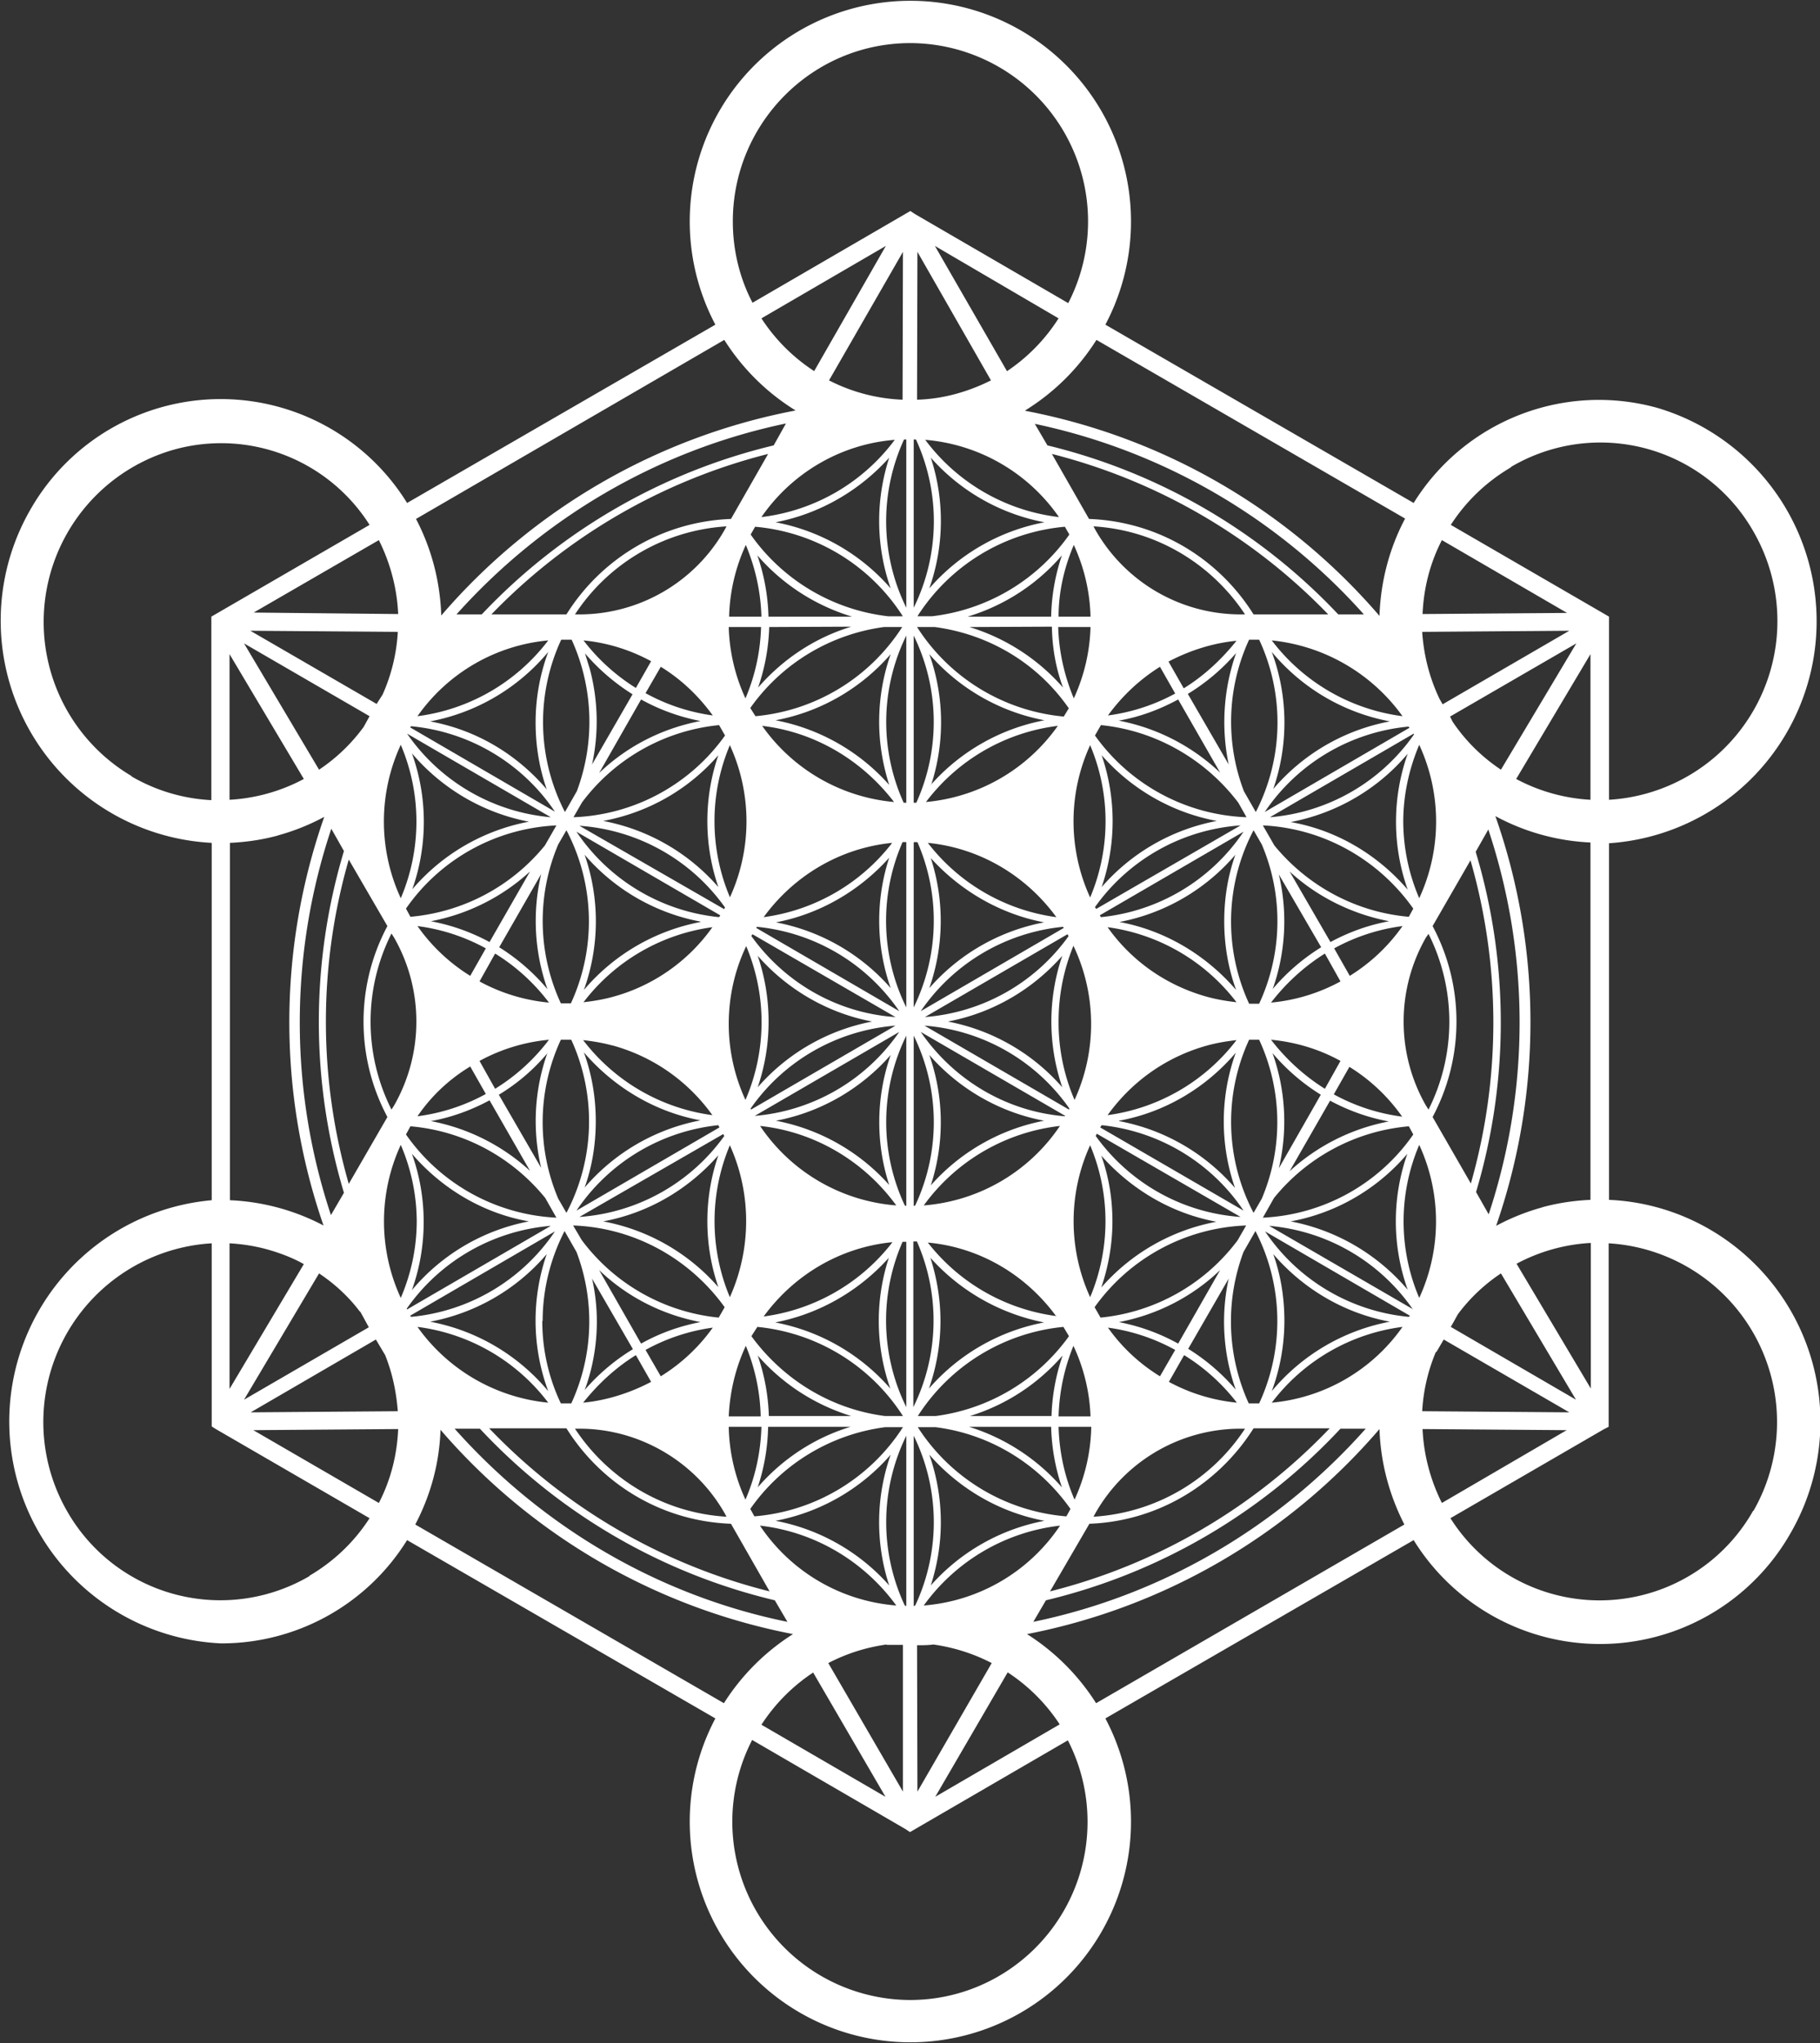
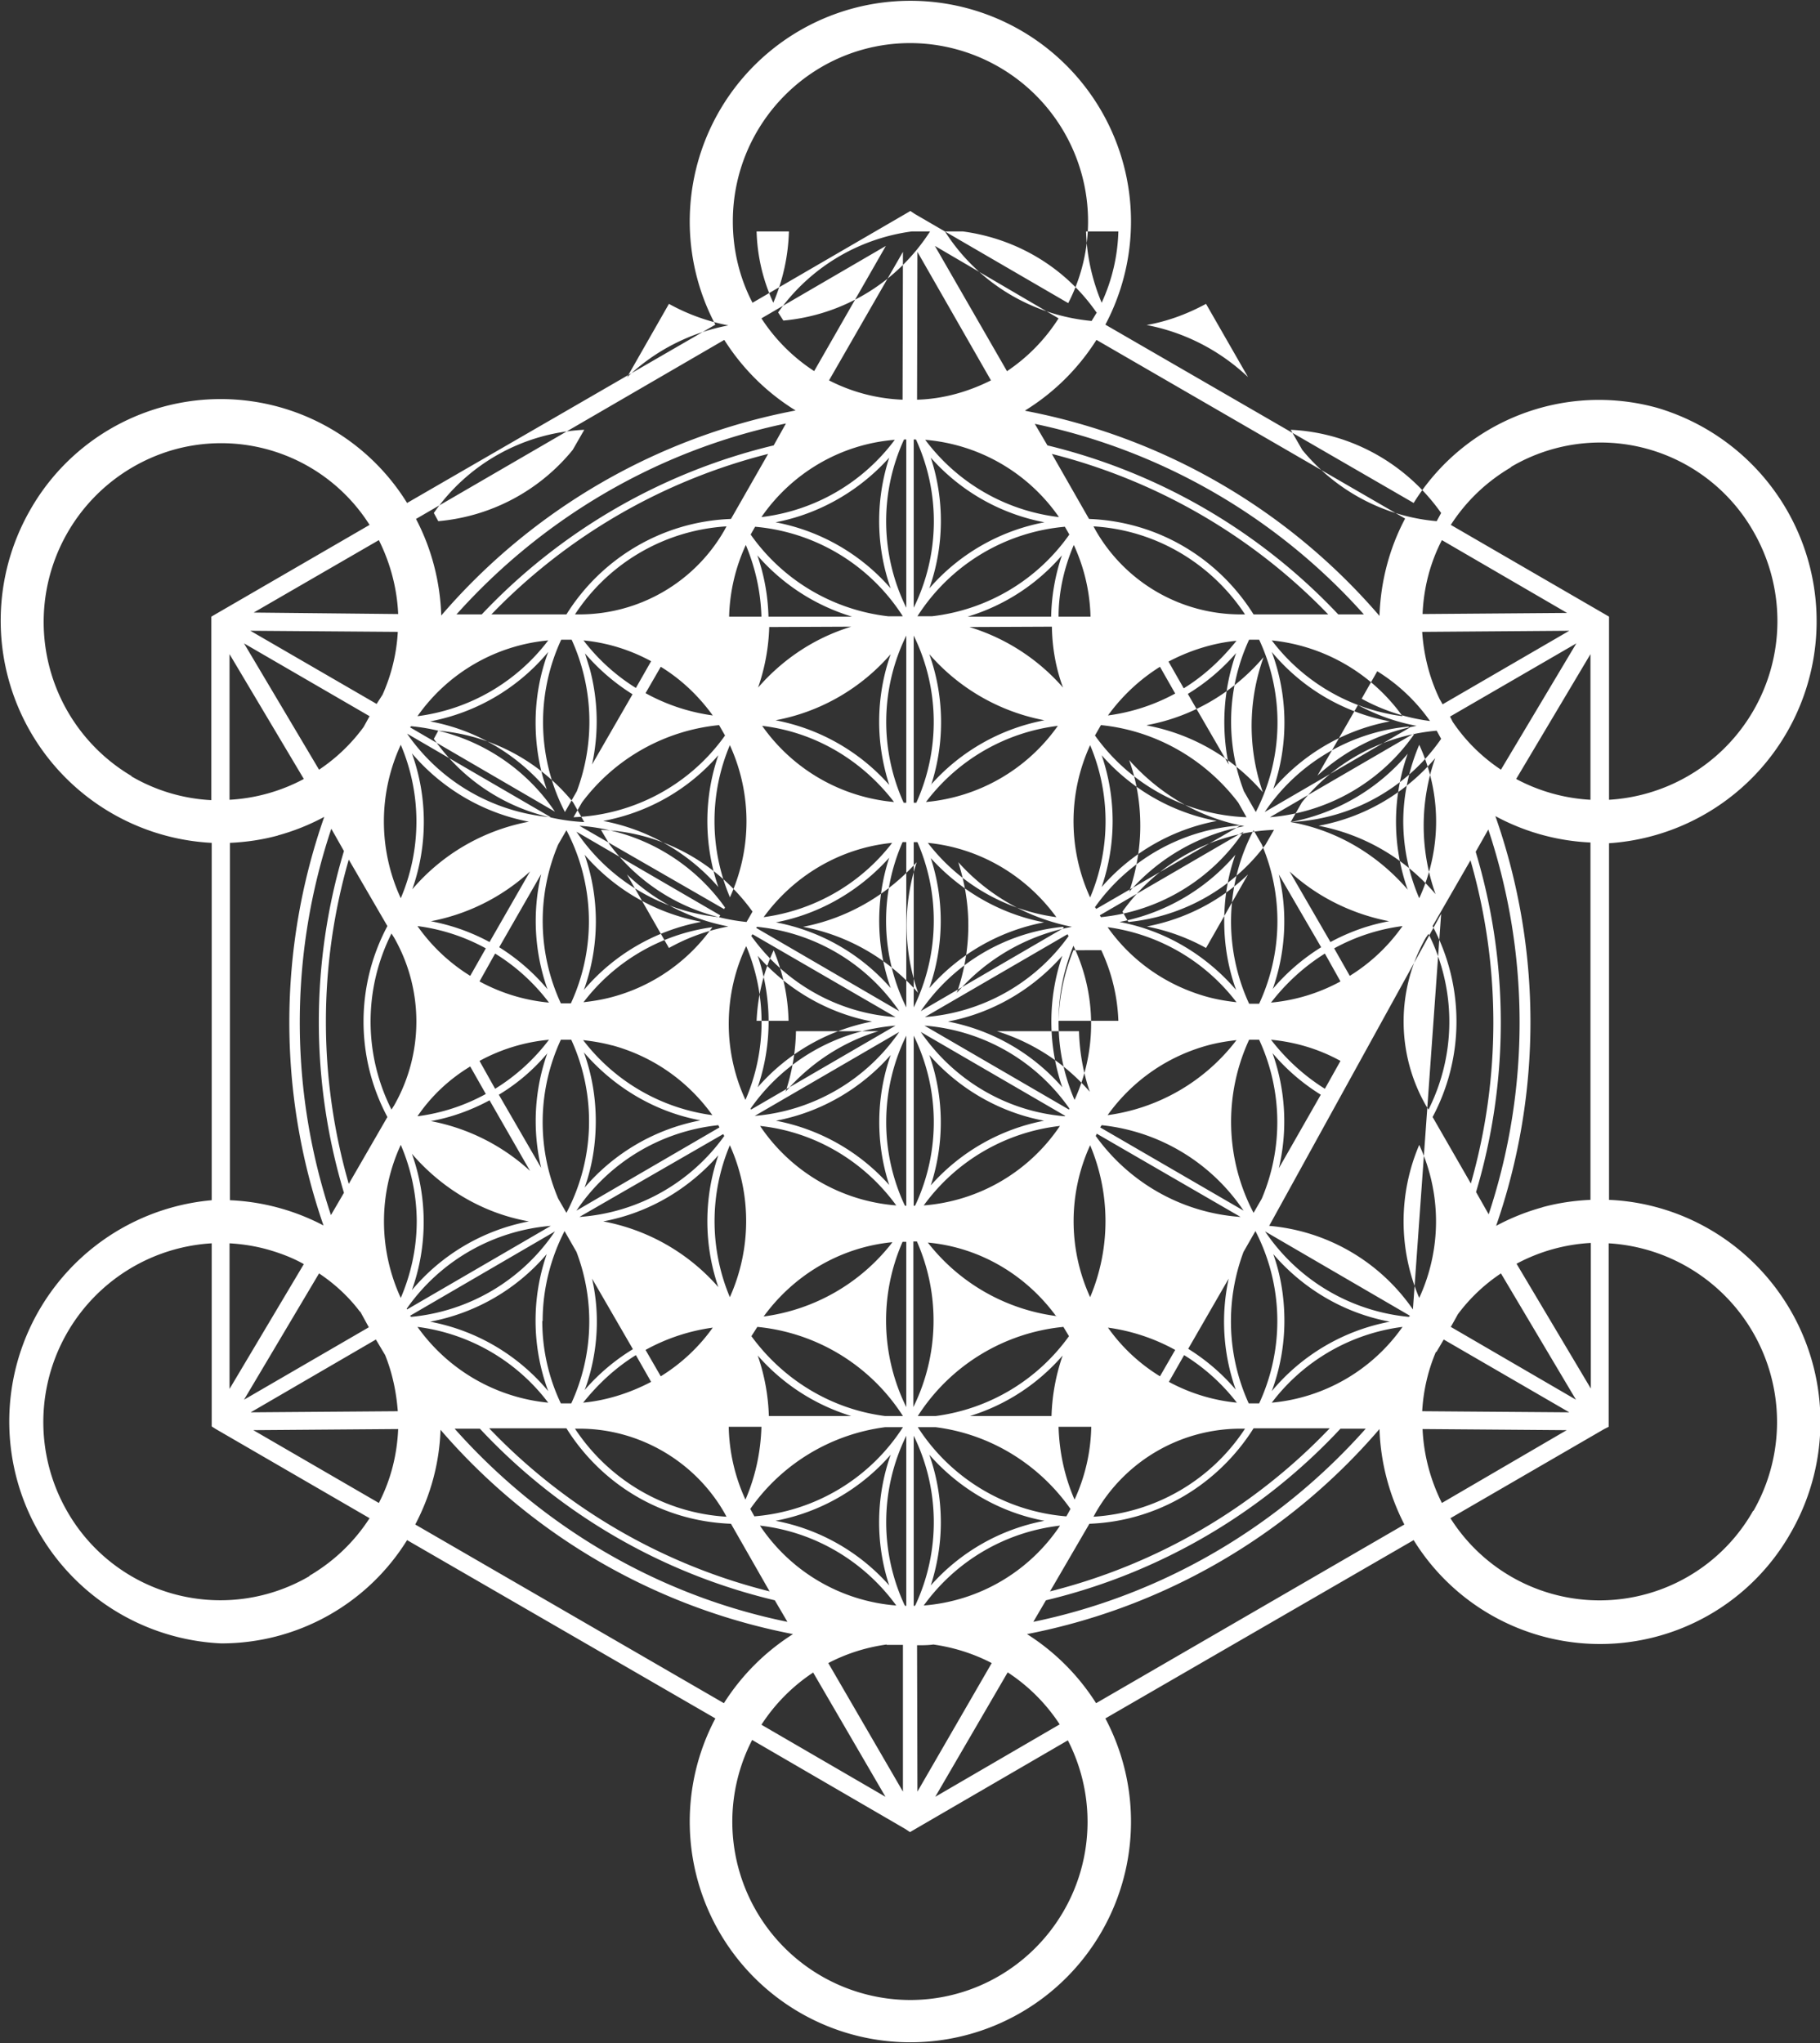
<svg xmlns="http://www.w3.org/2000/svg" viewBox="0 0 490 550">
  <rect x="0" y="0" width="490" height="550" fill="#333333" stroke="none" />
-   <path fill="#ffffff" fill-rule="evenodd" d="M472 406.7a47.5 47.5 0 01-81.5 2l41.4-24 1.2-.6v-49.4a48.2 48.2 0 0139 72zm-176.9 51.8a60 60 0 00-18.6-18.6 167 167 0 0094.9-55.2c.3 9 2.6 17.7 6.7 25.7zm-2.3 31.9c0 26.5-21.4 48-47.8 48a48 48 0 01-42.5-70l41.3 24 1.2.8 1.2-.7 41.3-24a48 48 0 015.3 21.9zm-181-80c4.2-8 6.5-16.6 6.8-25.5a167 167 0 0094.9 55 60 60 0 00-18.6 18.6zm-28.5 13.9A47.5 47.5 0 0118 406.7a48.2 48.2 0 0139-72V384l1.1.7 41.4 24c-4 6.2-9.4 11.5-16.2 15.5zM35.4 208.9A48.2 48.2 0 0147 121a47.3 47.3 0 0152.5 20.3l-41.4 24-1.2.7v49.4a47.4 47.4 0 01-21.5-6.4zM195 91.5a60 60 0 0019.2 19 167 167 0 00-95.4 55.2c-.3-9.1-2.6-18-6.8-26zm2.3-31.9c0-26.5 21.4-48 47.8-48a48 48 0 0142.5 70l-41.3-24-1.2-.8-1.2.7-41.3 24c-3.4-6.5-5.3-14-5.3-21.9zm181 80c-4.3 8.1-6.6 17.1-6.9 26.2a167 167 0 00-95.3-55.2l-.1-.1a60 60 0 0019.2-19zm28.5-13.9a47.4 47.4 0 0165.4 17.6 48.2 48.2 0 01-39 72V166l-1.2-.7-41.4-24c4-6.2 9.4-11.5 16.2-15.5zm15 259.3l-33.6 19.6c-3.1-6.2-4.9-13-5.2-19.9zm-140.2 45.8a159 159 0 0079.3-46.2h6.8c-23.1 26-54.2 44.7-89.5 52zm-10.3 19.4a48.3 48.3 0 0114 14l-33.5 19.5zm-52.4 0l19.5 33.5-33.4-19.4a48.3 48.3 0 0114-14.1zm-89.7-65.6a159 159 0 0079.4 46.2l3.4 5.8c-35.3-7.2-66.5-26-89.6-52zm-22 .1c-.3 7-2 13.7-5.2 19.9L68.2 385zm-35.4-48.4c3.6 1 7 2.3 10 4l-20 33.6v-39.2c3.4.2 6.7.7 10 1.6zm3-111.4c4.4-1.2 8.6-2.9 12.5-5a167.2 167.2 0 00-.2 110 59.6 59.6 0 00-25.2-6.8v-96.2c4.3-.2 8.6-.8 13-2zm-6.5-60l33.7-19.5c3.1 6.2 4.9 13 5.2 19.9zm140-45a159 159 0 00-78.6 45.5h-6.8c23-25.7 53.8-44.1 88.7-51.4zm10.9-20a48.3 48.3 0 01-14.2-14.2l33.5-19.5zm51.9 0l-19.4-33.7L285 85.7A48.3 48.3 0 01271 100zm89.2 65.5a159 159 0 00-78.3-45.5l-3.4-5.8a164.1 164.1 0 0188.6 51.3zm22.7-.1c.3-7 2-13.7 5.2-19.9l33.7 19.6zM415.3 325a59.6 59.6 0 00-12.5 5 167.4 167.4 0 00-.2-110.3 59.4 59.4 0 0025.6 7.1v96.2c-4.3.2-8.6.8-13 2zm-7 15.2a47.8 47.8 0 0120-5.6v39.2zm-115 70c18.6-.7 34.8-10.8 44.2-25.7H358a157 157 0 01-75.3 43.9zm-140.8-25.7c9.4 15 25.6 25 44.3 25.7l10.4 18.2a157 157 0 01-75.5-43.9zM89.2 223.1l3.4 6a159.9 159.9 0 000 92l-3.5 6a164.4 164.4 0 01.1-104zm-7.4-13.4a48 48 0 01-20 5.6v-39.2zm115-70c-18.7.7-35 10.8-44.3 25.7h-20.2a157 157 0 0174.5-43.2zm140.7 25.7c-9.4-15-25.6-25-44.3-25.7l-10-17.5a157 157 0 0174.4 43.2zm90.7 10.7v39.2a48 48 0 01-20-5.6zm-27.4 150.8l-3.4-6a159.7 159.7 0 00-.1-91.6l3.4-6a164.4 164.4 0 01.1 103.6zM295 407.2a45 45 0 0139-22.6h1.2a52.6 52.6 0 01-40.8 23.7zm-139-22.6c16 0 31 8.7 39 22.6l.6 1.1c-17-1-31.9-10.2-40.8-23.7zm-51.7-135.3a54.6 54.6 0 000 51.4l-10.4 18a157.8 157.8 0 010-87.3zm91.3-107.6l-.6 1.1a45 45 0 01-39 22.6h-1.2a52.6 52.6 0 0140.8-23.7zm139.6 23.7h-1.3a45 45 0 01-38.9-22.6l-.6-1.1c17 1 31.9 10.2 40.8 23.7zm50.5 135.3a54.6 54.6 0 000-51.4l10.2-17.7a158 158 0 01.1 87zm1 63.3l2-3.4 33.8 19.6-39.6-.3c.3-5.4 1.5-10.8 3.7-16zm-139.8 78.9c1.5 0 3 0 4.4-.2 5.6.8 10.9 2.5 15.7 5l-20 34.6zm-8.2-.1h4.4v39.5L223 447.7c4.8-2.5 10-4.2 15.7-5zm-137.5-82.2l2.5 4.2c2 5 3 10 3.4 15.1l-39.6.3zm-4.2-7.5l2.3 4.2-33.6 19.5 20.2-34c4.2 2.8 8 6.3 11 10.3zm8.4-101.8l.7 1.1c8 14 8 31.2 0 45.2l-.7 1.1a52.7 52.7 0 010-47.4zm-5.9-58.5l-1.6 2.9a47.5 47.5 0 01-12 11.5l-20.2-34zm3.5-5.8l-1.6 2.5-34-19.7 39.7.3A47.8 47.8 0 01103 187zm140-79.4a47.3 47.3 0 01-19.8-5.2l19.9-34.6zm4-39.8l19.8 34.6c-6 3-12.7 5-19.9 5.2zm141.4 121.8l-.8-1.4c-2.8-5.8-4.3-12-4.7-18.1l39.6-.3zm2.7 4.7l-.7-1.4 34-19.7-20.3 34c-5.1-3.4-9.5-7.7-13-12.9zm-6.5 104.4l-.7-1.1c-8-14-8-31.2 0-45.2l.7-1a52.7 52.7 0 010 47.3zm6 58.5a168 168 0 001.9-3.4c3.2-4.3 7.1-8 11.6-11l20.2 34zm-13 0a48.4 48.4 0 01-35.2 20.4 52.5 52.5 0 0135.2-20.4zm-92.2 53.5a48.7 48.7 0 01-36.7 21.5 52.6 52.6 0 0136.7-21.5zm-80.8 0c15 1.7 28.2 9.8 36.7 21.5a48.7 48.7 0 01-36.7-21.5zm-92.2-53.5a52.5 52.5 0 0135.2 20.4 49 49 0 01-35.2-20.4zm35.2-184.8a52.6 52.6 0 01-35.2 20.4 48.4 48.4 0 0135.2-20.4zm57.4-33.2c8-11.6 21-19.6 35.9-20.8a52.5 52.5 0 01-35.9 20.8zm44.1-20.8a48.7 48.7 0 0136 20.8 52.6 52.6 0 01-36-20.8zm128.5 74.4a52.6 52.6 0 01-35.2-20.4 49.5 49.5 0 0135.2 20.4zm-31.8 162.8c0-6.3-1-12.4-3-18 8 9.3 19 15.9 31.4 18.2a54.5 54.5 0 00-31.8 18.7 54.7 54.7 0 003.4-19zm-9.6 22.2a53.3 53.3 0 01-1.4-40.8l3.2-5.6a52.7 52.7 0 011 46.4h-2.8zm-82.9 32c0-6.4-1.1-12.5-3.1-18.2 7.9 9 18.7 15.5 31 17.8a54.4 54.4 0 00-30.6 17.4c1.7-5.3 2.7-11 2.7-17zm-13.5-18.2a54.7 54.7 0 00-.4 35.2 54.4 54.4 0 00-30.6-17.4 54.5 54.5 0 0031-17.8zm-93.7-36c0-8.7 2.2-17 5.9-24.2l3.2 5.6a52.6 52.6 0 01-1.4 40.8H151c-3.2-6.7-5-14.3-5-22.2zm1.1-18a54.7 54.7 0 00.4 36.9 54.5 54.5 0 00-31.8-18.7 54.4 54.4 0 0031.4-18.2zm-35-8.9c0 7.4-1.6 14.4-4.3 20.7a49.2 49.2 0 010-41.2 52.7 52.7 0 014.3 20.5zm-4.3-128.2a52.7 52.7 0 010 41.3 49.2 49.2 0 010-41.3zm36.3-6c0 6.2 1 12.3 3 18-8-9.4-18.9-16-31.4-18.3a54.5 54.5 0 0031.8-18.7 54.7 54.7 0 00-3.4 19zm98.8-28.6h-3.9a52.6 52.6 0 01-37-22l1.2-2.1a52.6 52.6 0 0139.7 24zm-6.3-25.7c0 6.4 1.1 12.5 3.1 18.2a54.4 54.4 0 00-31-17.8c12-2.3 22.7-8.6 30.6-17.4-1.7 5.3-2.7 11-2.7 17zm13.5 18.2a54.7 54.7 0 00.4-35.2 54.4 54.4 0 0030.6 17.4 54.4 54.4 0 00-31 17.8zm37.7-14.5a52.6 52.6 0 01-37 22H247a52.6 52.6 0 0139.7-24.1l1.2 2.1zm54.9 68.5a54.7 54.7 0 00-.4-36.9c8 9.6 19.1 16.3 31.8 18.7a54.4 54.4 0 00-31.4 18.2zm35 8.9c0-7.4 1.6-14.4 4.3-20.8a49.2 49.2 0 010 41.3 52.7 52.7 0 01-4.3-20.5zm4.3 128.1a52.5 52.5 0 010-41.2 49.2 49.2 0 010 41.2zm-2.5 4.8l-.3.3a52.6 52.6 0 01-38.7-23zm-60.8 10.6a53.2 53.2 0 0114.2 12.8 48.3 48.3 0 01-18.3-5.6zM285 384.1h8.8a49 49 0 01-4.5 19.6c-2.6-6-4.1-12.6-4.3-19.6zm-38.7 48.2h-.3v-45.8a52.8 52.8 0 01.5 45.5l-.2.3zm-2.3 0h-.3l-.2-.3a52.8 52.8 0 01.5-45.5zm-39-48.2c-.2 7-1.7 13.6-4.3 19.6a49 49 0 01-4.5-19.6zm-33.8-19.3l4.1 7.2c-5.7 3-12 5-18.3 5.6 4-5 8.7-9.4 14.2-12.8zm-60.8-10.6l39-22.7a52.6 52.6 0 01-38.7 23l-.3-.3zm32-25.4a54.4 54.4 0 00-31.5 18.5 54.7 54.7 0 000-36.7c8 9.3 19 16 31.5 18.2zm0-107.6a54.5 54.5 0 00-31.4 18.2 54.6 54.6 0 00-.1-36.6c8 9.4 19 16 31.5 18.4zm-32-25.4l.3-.3a52.6 52.6 0 0138.7 23zm60.8-10.6a53 53 0 01-14.1-12.8c6.3.6 12.5 2.5 18.2 5.6zM205 166h-8.7a49 49 0 014.5-19.3c2.5 6 4 12.4 4.2 19.3zm1.9 0a54.7 54.7 0 00-3-16.5 54.6 54.6 0 0025.5 16.5zm37.1-47.7v45.3a52.7 52.7 0 01-.6-45.3h.6zm2 0h.6a52.7 52.7 0 01-.6 45.3zM283 166h-22.5c10-3 18.8-8.8 25.4-16.5a54.7 54.7 0 00-2.9 16.5zm2 0c0-6.9 1.6-13.4 4.1-19.3a48.9 48.9 0 014.5 19.3zm33.7 19.3l-4.1-7.2c5.7-3 12-5 18.3-5.6-4 5-8.7 9.4-14.2 12.8zm60.8 10.6l-39 22.7a52.6 52.6 0 0138.7-23l.3.3zm-32 25.4c12.5-2.4 23.6-9 31.5-18.4a54.7 54.7 0 000 36.6c-8-9.3-19-16-31.5-18.2zM340 327.8l3-5.3a52.6 52.6 0 0136.3-19.3l1.2 2.2c-9 13-23.8 21.6-40.5 22.4zm7.5 1c12.5-2.3 23.5-8.9 31.4-18.2a54.7 54.7 0 00.1 36.6c-8-9.4-19-16-31.5-18.4zm33 23.7L341.7 330a52.5 52.5 0 0138.7 22.5zm-84.2 2.2l-1.6-2.8a52.5 52.5 0 0140.8-22l-2.3 4a52.5 52.5 0 01-36.9 20.8zm5 1.2c10.4-2 19.8-6.9 27.2-14l-11.3 19.8a54 54 0 00-16-5.8zm-12.3 6.4a48.8 48.8 0 014.6 19H285c.2-6.8 1.6-13.1 4-19zm-6 21.8a55 55 0 002.9 16.3 54.6 54.6 0 00-25-16.3zm-54 0c-9.9 3-18.5 8.8-25 16.3a55 55 0 002.8-16.3zm-28.2-21.8a52.6 52.6 0 014 19h-8.6c.3-6.8 1.9-13.2 4.6-19zm-12.2-6.4c-5.7 1.1-11 3-16 5.8l-11.3-19.8c7.4 7.1 16.8 12 27.3 14zm-34.3-26c16.8.6 31.6 9.2 40.8 22l-1.6 2.8a52.5 52.5 0 01-36.9-20.9zm-43.8-26.7c14 1.2 27.1 8 36.3 19.3l3 5.3a52.5 52.5 0 01-40.5-22.4l1.2-2.2zm36.2-75.6a52.6 52.6 0 01-36.2 19.2l-1.2-2.2c9-13 23.8-21.6 40.5-22.4zm41.9-33.5c-10.5 2-19.9 6.9-27.3 14l11.3-19.8a54 54 0 0016 5.8zm12.1-6.1a49 49 0 01-4.5-19.2h8.7a52.6 52.6 0 01-4.2 19.2zm42.2-19.2a52.6 52.6 0 01-39.5 24l-1.4-2.2a52.6 52.6 0 0136-21.8zm44.9 21.8l-1.4 2.3a52.6 52.6 0 01-39.5-24.1h4.8c14.9 2 27.8 10 36 21.8zm1.3-2.6c-2.5-6-4-12.4-4.2-19.2h8.7a49 49 0 01-4.5 19.2zm39.4 20c-7.4-7-16.8-12-27.3-14 5.7-1 11-3 16-5.7zm50.8 38.8c-13.9-1.2-27-8-36.2-19.2l-3.1-5.4c16.7.8 31.4 9.5 40.5 22.4l-1.2 2.2zm-20.2 47.8l4.2-7.4a48.5 48.5 0 0114.2 13.4 52 52 0 01-18.4-6zm-1 1.7a54 54 0 0015.8 5.6 54.6 54.6 0 00-26.7 13.4zm-56.8 5.4c12.5-2.3 23.5-9 31.4-18.3a54.6 54.6 0 00-.2 36.4 54.5 54.5 0 00-31.2-18zm-1.8 27.1c0-6.2-1-12.1-3-17.7 8 9 18.7 15.5 31 17.8a54.4 54.4 0 00-31 17.7c1.9-5.6 3-11.6 3-17.8zm-46.3 26.8c0-6-1-11.6-2.7-17 7.9 8.8 18.5 15 30.6 17.4a54.5 54.5 0 00-31 17.8c2-5.7 3.1-11.8 3.1-18.2zm-44.5.4c12-2.3 22.7-8.6 30.6-17.4a54.8 54.8 0 00.4 35.2 54.5 54.5 0 00-31-17.8zM193.4 311a54.7 54.7 0 000 35.5 54.4 54.4 0 00-31-17.7c12.3-2.3 23-8.7 31-17.8zm-33-9.2c0-6.5-1.1-12.7-3.2-18.5 8 9.3 19 16 31.4 18.3a54.5 54.5 0 00-31.2 18.1c2-5.6 3-11.6 3-17.9zm-28.6-5.6l10.9 19a54.6 54.6 0 00-26.7-13.4c5.6-1 11-3 15.8-5.6zm-1-1.7a52 52 0 01-18.4 6c3.6-5.3 8.4-9.9 14.2-13.4zm0-39.2l-4.2 7.4a48.5 48.5 0 01-14.2-13.4 52 52 0 0118.4 6zm1-1.7a54 54 0 00-15.8-5.6 54.6 54.6 0 0026.7-13.4zm56.8-5.4a54.5 54.5 0 00-31.4 18.3 54.6 54.6 0 00.2-36.4 54.5 54.5 0 0031.2 18zm4.8-44.9a54.7 54.7 0 000 35.5 54.5 54.5 0 00-31-17.8c12.3-2.3 23.1-8.6 31-17.7zm1.8-5.3a52.5 52.5 0 01-40.8 22l2.3-4a52.5 52.5 0 0136.9-20.8l1.6 2.8zm41.5-3.7c0 6 1 11.6 2.7 17a54.5 54.5 0 00-30.6-17.4c12.3-2.3 23.1-8.7 31-17.8-2 5.7-3.1 11.8-3.1 18.2zm14 17a54.7 54.7 0 00-.5-35.2 54.5 54.5 0 0031 17.8 54.4 54.4 0 00-30.6 17.4zm84.9 8.7a52.5 52.5 0 01-40.8-22l1.6-2.8c15 1.5 28.3 9.4 37 20.9zm-39 18.8a54.8 54.8 0 000-35.5c7.9 9 18.7 15.4 31 17.7a54.5 54.5 0 00-31 17.8zm33 9.2c0 6.5 1.1 12.7 3.2 18.5-8-9.3-19-16-31.4-18.3a54.5 54.5 0 0031.2-18.1c-2 5.6-3 11.6-3 17.9zm28.6 5.6l-11-19c7.6 7 17 11.5 26.8 13.4-5.6 1-11 3-15.8 5.6zm1 1.7a52 52 0 0118.4-6 48.5 48.5 0 01-14.2 13.4zm-17 24.6c6.5.6 12.9 2.5 18.7 5.7l-4.2 7.5c-5.6-3.5-10.5-8-14.5-13.2zm.4 3.6a55 55 0 0013 11.2l-11.3 19.8a55 55 0 00-1.7-31zm-17.4-2.1c2.6-.7 5.1-1.1 7.7-1.4a52.5 52.5 0 01-34.7 20.2c6.6-9.2 16-15.8 27-18.8zm-29 22.1l.4-.6a52.6 52.6 0 0138.2 23zm-.9 1.7l38.7 22.4c-16-1.1-30.1-9.4-39-21.8l.3-.6zm-1.8 3.1a52.7 52.7 0 010 40.9 49.2 49.2 0 010-40.9zm-9 46a52.5 52.5 0 01-34.7-19.8c14.2 1.3 26.6 8.9 34.6 19.9zm-37.6-20a52.7 52.7 0 01-1 44.5v-44.6h1zm-2.9 0v44.5a52.7 52.7 0 01-1-44.5h1zm-3.8.2a52.5 52.5 0 01-34.6 19.9c8-11 20.4-18.6 34.6-20zm-43.7-26.2c6 13.3 5.7 28.2 0 40.9a52.8 52.8 0 010-40.9zm-1.8-3l.3.5a52.5 52.5 0 01-39 21.8zm-1.3-2.4l.3.6-38.5 22.4a52.6 52.6 0 0138.2-23zm-28.6-21.5c11 3 20.4 9.6 27 18.8A52.5 52.5 0 01157 280c2.6.3 5.1.7 7.7 1.4zm-17.4 2a54.8 54.8 0 00-1.7 31l-11.4-19.7c5-3 9.4-6.8 13.1-11.2zm.4-3.5a53 53 0 01-14.5 13.2l-4.2-7.5a48.3 48.3 0 0118.7-5.7zm0-10a48.4 48.4 0 01-18.7-5.7l4.2-7.5a53 53 0 0114.5 13.2zm-.4-3.6a55 55 0 00-13-11.3l11.3-19.7a55 55 0 001.7 31zm17.4 2.1c-2.6.7-5.1 1.1-7.7 1.4a52.5 52.5 0 0134.7-20.2 48.4 48.4 0 01-27 18.8zm29.1-22c0 .2-.2.3-.3.5a52.6 52.6 0 01-38.4-23zm1-1.7L156 222.3a52.5 52.5 0 0139.2 22l-.3.5zm1.6-3.2a52.6 52.6 0 010-40.9 49.2 49.2 0 010 41zm8.7-46.1c14.4 1.7 27 9.4 35.5 20.5a48.7 48.7 0 01-35.5-20.5zm38.1 20.7a52.7 52.7 0 01.7-45v45h-.7zm2.7 0v-45a52.8 52.8 0 01.7 45h-.7zm3.3-.2a52.5 52.5 0 0135.5-20.5 48.8 48.8 0 01-35.5 20.5zm44.2-15.3a52.7 52.7 0 010 41 49.2 49.2 0 010-41zm1.6 44.1c0-.2-.2-.3-.3-.5a52.5 52.5 0 0139.2-22zm1 1.7l38.7-22.5a52.6 52.6 0 01-38.4 23l-.3-.5zm29.1 22c-11-3-20.5-9.6-27-18.8a52.5 52.5 0 0134.7 20.2c-2.6-.3-5.1-.7-7.7-1.4zm17.4-2a54.8 54.8 0 001.7-31l11.4 19.6a55 55 0 00-13.1 11.3zm-.4 3.5c4-5.2 8.9-9.7 14.5-13.2l4.2 7.5a48.3 48.3 0 01-18.7 5.7zM244 226.7v44.5a52.7 52.7 0 01-1-44.5h1zm7.4 21.2c0 8.4-2 16.3-5.4 23.3v-44.5h1a52.7 52.7 0 014.4 21.2zM285 275c0-7.2 1.4-14 4-20.4a49 49 0 01.3 41.5A52.7 52.7 0 01285 275zm-36.1 1.1a52.5 52.5 0 0139 22.3l-.1.3zm-1 1.7l38.9 22.6-.1.1c-16-1.3-30.1-10-38.8-22.7zm2.3 6.2c7.9 9 18.7 15.4 30.9 17.7a54.5 54.5 0 00-30.5 17.4 54.8 54.8 0 00-.4-35.1zm-4.2 40.6v-45.8a52.8 52.8 0 01.5 45.5l-.2.3h-.3zm-2.5-.3a52.8 52.8 0 01.5-45.5v45.8h-.3l-.2-.3zm-3.7-40.3a54.8 54.8 0 00-.4 35 54.5 54.5 0 00-30.5-17.3c12.2-2.3 23-8.7 30.9-17.7zm2.3-6.2a52.6 52.6 0 01-38.9 22.6zm-1-1.7l-38.9 22.6-.1-.3c8.8-12.6 22.9-21 39-22.3zm-6.3-1.1a54.5 54.5 0 00-30.8 17.7 54.9 54.9 0 000-35.4c7.9 9 18.7 15.4 30.8 17.7zm6.3-1.2c-16-1.1-30-9.5-38.8-21.8 0-.2.2-.3.3-.5zm44.9-16.5a54.7 54.7 0 000 35.4 54.5 54.5 0 00-30.8-17.7c12.1-2.3 22.9-8.7 30.8-17.7zm-37 16.5l38.4-22.3.3.5a52.5 52.5 0 01-38.8 21.8zm37.2-24.3l.2.3-38.5 22.4a52.6 52.6 0 0138.3-22.7zm-36.4-22.6c14.2 1.4 26.6 9 34.6 20a52.5 52.5 0 01-34.6-20zm31.3 21.4a54.5 54.5 0 00-30.9 17.7 54.8 54.8 0 00.4-35c7.9 8.7 18.5 15 30.5 17.3zm-39 23.9l-38.5-22.4.2-.3a52.6 52.6 0 0138.3 22.7zm-2.7-41.3a54.8 54.8 0 00.4 35.1 54.5 54.5 0 00-30.9-17.7c12-2.3 22.6-8.6 30.5-17.4zm-33.8 16c8-11 20.4-18.6 34.6-20a52.5 52.5 0 01-34.6 20zm-9.4 28.8c0-7.6 1.7-14.7 4.7-21a52.7 52.7 0 01-.2 41.4 48.9 48.9 0 01-4.5-20.4zm8.4 27.4c15 1.6 28.2 9.7 36.7 21.4a48.7 48.7 0 01-36.6-21.3v-.1zm80.7.1a48.7 48.7 0 01-36.6 21.3 52.6 52.6 0 0136.7-21.4l-.1.1zm54.4-75.9a52.7 52.7 0 01-.7 42.9h-2.4-.3a52.8 52.8 0 011.2-46.7zm-187.2-3.8a52.7 52.7 0 011.2 46.6H151a52.8 52.8 0 01-.7-42.8zm-2.2 99.2a52.7 52.7 0 01.7-42.8h2.8a52.8 52.8 0 01-1.3 46.6zm187.2 3.8a52.7 52.7 0 01-1.2-46.6H339a52.8 52.8 0 01.7 42.8zM207 381.2a54.7 54.7 0 00-3-16.3 54.6 54.6 0 0025.2 16.3zm31.3 0c-14.8-1.9-27.6-10-36-21.5l1.6-2.5a52.6 52.6 0 0139.2 24zm8.8 0a52.6 52.6 0 0139.2-24l1.5 2.5a52.6 52.6 0 01-35.9 21.5zm14 0c9.8-3 18.4-8.7 25-16.3a54.6 54.6 0 00-3 16.3zm119.5-183.7l.1.2a52.5 52.5 0 01-38.8 22.3zm-49.8 8.3l-11-19a55 55 0 0013-11 56 56 0 00-2 30zm-14.4-19.1a52 52 0 01-18.1 5.9c3.7-5.1 8.4-9.6 14-13.1zm-33.2-18c.1 5.8 1.1 11.3 3 16.4a54.6 54.6 0 00-25.2-16.3zm-54 0c-9.9 3-18.5 8.8-25.1 16.4a54.6 54.6 0 003-16.3zm-51.3 10.8c5.7 3.5 10.3 8 14 13.1a52 52 0 01-18.1-6zm-19.1.6l-1.3-4.2c3.7 4.3 8 8 12.8 11l-10.9 18.9a54.7 54.7 0 00-.6-25.7zm-49.2 17.4l38.7 22.5a52.6 52.6 0 01-38.7-22.5zm0 155l-.1-.2a52.6 52.6 0 0138.8-22.3zm64.2 10.9a52 52 0 0118.1-6 48.4 48.4 0 01-14 13.1zm138.5 7.1c-5.7-3.5-10.4-8-14-13.1a52 52 0 0118.1 6zm26.7-198.3a52.7 52.7 0 01-.9 46.4l-3.2-5.6a52.6 52.6 0 011.4-40.8h2.7zm-186.6 0h1.5a53.4 53.4 0 011.4 40.8l-3.2 5.6a52.7 52.7 0 01-1-46.4h1.3zm7 172l11 19a55 55 0 00-13 11c.6-1.5 1-2.9 1.4-4.3 2.3-8.5 2.5-17.3.6-25.7zm42.6 62a52.6 52.6 0 0136.3-22h4.8a52.6 52.6 0 01-40 24l-1.1-2zm85 2a52.6 52.6 0 01-39.9-24h4.8c15 1.9 28 10.2 36.3 22a47 47 0 01-1.1 2zm44.4-38.3a56 56 0 001.3 4.2 55 55 0 00-12.8-11l10.9-18.9a54.7 54.7 0 00.6 25.7zm129-38.9c-8.4-4.9-17.8-7.6-27.2-8v-96a59.9 59.9 0 0013-117.2 58.7 58.7 0 00-65.6 25.6l-83-48a59.4 59.4 0 10-105 0l-83 48a59 59 0 00-101.6 2.1 59.9 59.9 0 0049 89.4v96.2a59.8 59.8 0 002.5 119.3 58.8 58.8 0 0050.1-27.8l83 48a59.4 59.4 0 10105 0l83-48a59 59 0 00101.6-2.1 59.9 59.9 0 00-21.8-81.5z" />
+   <path fill="#ffffff" fill-rule="evenodd" d="M472 406.7a47.5 47.5 0 01-81.5 2l41.4-24 1.2-.6v-49.4a48.2 48.2 0 0139 72zm-176.9 51.8a60 60 0 00-18.6-18.6 167 167 0 0094.9-55.2c.3 9 2.6 17.7 6.7 25.7zm-2.3 31.9c0 26.5-21.4 48-47.8 48a48 48 0 01-42.5-70l41.3 24 1.2.8 1.2-.7 41.3-24a48 48 0 015.3 21.9zm-181-80c4.2-8 6.5-16.6 6.8-25.5a167 167 0 0094.9 55 60 60 0 00-18.6 18.6zm-28.5 13.9A47.5 47.5 0 0118 406.7a48.2 48.2 0 0139-72V384l1.1.7 41.4 24c-4 6.2-9.4 11.5-16.2 15.5zM35.4 208.9A48.2 48.2 0 0147 121a47.3 47.3 0 0152.5 20.3l-41.4 24-1.2.7v49.4a47.4 47.4 0 01-21.5-6.4zM195 91.5a60 60 0 0019.2 19 167 167 0 00-95.4 55.2c-.3-9.1-2.6-18-6.8-26zm2.3-31.9c0-26.5 21.4-48 47.8-48a48 48 0 0142.5 70l-41.3-24-1.2-.8-1.2.7-41.3 24c-3.4-6.5-5.3-14-5.3-21.9zm181 80c-4.3 8.1-6.6 17.1-6.9 26.2a167 167 0 00-95.3-55.2l-.1-.1a60 60 0 0019.2-19zm28.5-13.9a47.4 47.4 0 0165.4 17.6 48.2 48.2 0 01-39 72V166l-1.2-.7-41.4-24c4-6.2 9.4-11.5 16.2-15.5zm15 259.3l-33.6 19.6c-3.1-6.2-4.9-13-5.2-19.9zm-140.2 45.8a159 159 0 0079.3-46.2h6.8c-23.1 26-54.2 44.7-89.5 52zm-10.3 19.4a48.3 48.3 0 0114 14l-33.5 19.5zm-52.4 0l19.5 33.5-33.4-19.4a48.3 48.3 0 0114-14.1zm-89.7-65.6a159 159 0 0079.4 46.2l3.4 5.8c-35.3-7.2-66.5-26-89.6-52zm-22 .1c-.3 7-2 13.7-5.2 19.9L68.2 385zm-35.4-48.4c3.6 1 7 2.3 10 4l-20 33.6v-39.2c3.4.2 6.7.7 10 1.6zm3-111.4c4.4-1.2 8.6-2.9 12.5-5a167.2 167.2 0 00-.2 110 59.6 59.6 0 00-25.2-6.8v-96.2c4.3-.2 8.6-.8 13-2zm-6.5-60l33.7-19.5c3.1 6.2 4.9 13 5.2 19.9zm140-45a159 159 0 00-78.6 45.5h-6.8c23-25.7 53.8-44.1 88.7-51.4zm10.9-20a48.3 48.3 0 01-14.2-14.2l33.5-19.5zm51.9 0l-19.4-33.7L285 85.7A48.3 48.3 0 01271 100zm89.2 65.5a159 159 0 00-78.3-45.5l-3.4-5.8a164.1 164.1 0 0188.6 51.3zm22.7-.1c.3-7 2-13.7 5.2-19.9l33.7 19.6zM415.3 325a59.6 59.6 0 00-12.5 5 167.4 167.4 0 00-.2-110.3 59.4 59.4 0 0025.6 7.1v96.2c-4.3.2-8.6.8-13 2zm-7 15.2a47.8 47.8 0 0120-5.6v39.2zm-115 70c18.6-.7 34.8-10.8 44.2-25.7H358a157 157 0 01-75.3 43.9zm-140.8-25.7c9.4 15 25.6 25 44.3 25.7l10.4 18.2a157 157 0 01-75.5-43.9zM89.2 223.1l3.4 6a159.9 159.9 0 000 92l-3.5 6a164.4 164.4 0 01.1-104zm-7.4-13.4a48 48 0 01-20 5.6v-39.2zm115-70c-18.7.7-35 10.8-44.3 25.7h-20.2a157 157 0 0174.5-43.2zm140.7 25.7c-9.4-15-25.6-25-44.3-25.7l-10-17.5a157 157 0 0174.4 43.2zm90.7 10.7v39.2a48 48 0 01-20-5.6zm-27.4 150.8l-3.4-6a159.7 159.7 0 00-.1-91.6l3.4-6a164.4 164.4 0 01.1 103.6zM295 407.2a45 45 0 0139-22.6h1.2a52.6 52.6 0 01-40.8 23.7zm-139-22.6c16 0 31 8.7 39 22.6l.6 1.1c-17-1-31.9-10.2-40.8-23.7zm-51.7-135.3a54.6 54.6 0 000 51.4l-10.4 18a157.8 157.8 0 010-87.3zm91.3-107.6l-.6 1.1a45 45 0 01-39 22.6h-1.2a52.6 52.6 0 0140.8-23.7zm139.6 23.7h-1.3a45 45 0 01-38.9-22.6l-.6-1.1c17 1 31.9 10.2 40.8 23.7zm50.5 135.3a54.6 54.6 0 000-51.4l10.2-17.7a158 158 0 01.1 87zm1 63.3l2-3.4 33.8 19.6-39.6-.3c.3-5.4 1.5-10.8 3.7-16zm-139.8 78.9c1.5 0 3 0 4.4-.2 5.6.8 10.9 2.5 15.7 5l-20 34.6zm-8.2-.1h4.4v39.5L223 447.7c4.8-2.5 10-4.2 15.7-5zm-137.5-82.2l2.5 4.2c2 5 3 10 3.4 15.1l-39.6.3zm-4.2-7.5l2.3 4.2-33.6 19.5 20.2-34c4.2 2.8 8 6.3 11 10.3zm8.4-101.8l.7 1.1c8 14 8 31.2 0 45.2l-.7 1.1a52.7 52.7 0 010-47.4zm-5.9-58.5l-1.6 2.9a47.5 47.5 0 01-12 11.5l-20.2-34zm3.5-5.8l-1.6 2.5-34-19.7 39.7.3A47.8 47.8 0 01103 187zm140-79.4a47.3 47.3 0 01-19.8-5.2l19.9-34.6zm4-39.8l19.8 34.6c-6 3-12.7 5-19.9 5.2zm141.4 121.8l-.8-1.4c-2.8-5.8-4.3-12-4.7-18.1l39.6-.3zm2.7 4.7l-.7-1.4 34-19.7-20.3 34c-5.1-3.4-9.5-7.7-13-12.9zm-6.5 104.4l-.7-1.1c-8-14-8-31.2 0-45.2l.7-1a52.7 52.7 0 010 47.3zm6 58.5a168 168 0 001.9-3.4c3.2-4.3 7.1-8 11.6-11l20.2 34zm-13 0a48.4 48.4 0 01-35.2 20.4 52.5 52.5 0 0135.2-20.4zm-92.2 53.5a48.7 48.7 0 01-36.7 21.5 52.6 52.6 0 0136.7-21.5zm-80.8 0c15 1.7 28.2 9.8 36.7 21.5a48.7 48.7 0 01-36.7-21.5zm-92.2-53.5a52.5 52.5 0 0135.2 20.4 49 49 0 01-35.2-20.4zm35.2-184.8a52.6 52.6 0 01-35.2 20.4 48.4 48.4 0 0135.2-20.4zm57.4-33.2c8-11.6 21-19.6 35.9-20.8a52.5 52.5 0 01-35.9 20.8zm44.1-20.8a48.7 48.7 0 0136 20.8 52.6 52.6 0 01-36-20.8zm128.5 74.4a52.6 52.6 0 01-35.2-20.4 49.5 49.5 0 0135.2 20.4zm-31.8 162.8c0-6.3-1-12.4-3-18 8 9.3 19 15.9 31.4 18.2a54.5 54.5 0 00-31.8 18.7 54.7 54.7 0 003.4-19zm-9.6 22.2a53.3 53.3 0 01-1.4-40.8l3.2-5.6a52.7 52.7 0 011 46.4h-2.8zm-82.9 32c0-6.4-1.1-12.5-3.1-18.2 7.9 9 18.7 15.5 31 17.8a54.4 54.4 0 00-30.6 17.4c1.7-5.3 2.7-11 2.7-17zm-13.5-18.2a54.7 54.7 0 00-.4 35.2 54.4 54.4 0 00-30.6-17.4 54.5 54.5 0 0031-17.8zm-93.7-36c0-8.7 2.2-17 5.9-24.2l3.2 5.6a52.6 52.6 0 01-1.4 40.8H151c-3.2-6.7-5-14.3-5-22.2zm1.1-18a54.7 54.7 0 00.4 36.9 54.5 54.5 0 00-31.8-18.7 54.4 54.4 0 0031.4-18.2zm-35-8.9c0 7.4-1.6 14.4-4.3 20.7a49.2 49.2 0 010-41.2 52.7 52.7 0 014.3 20.5zm-4.3-128.2a52.7 52.7 0 010 41.3 49.2 49.2 0 010-41.3zm36.3-6c0 6.2 1 12.3 3 18-8-9.4-18.9-16-31.4-18.3a54.5 54.5 0 0031.8-18.7 54.7 54.7 0 00-3.4 19zm98.8-28.6h-3.9a52.6 52.6 0 01-37-22l1.2-2.1a52.6 52.6 0 0139.7 24zm-6.3-25.7c0 6.4 1.1 12.5 3.1 18.2a54.4 54.4 0 00-31-17.8c12-2.3 22.7-8.6 30.6-17.4-1.7 5.3-2.7 11-2.7 17zm13.5 18.2a54.7 54.7 0 00.4-35.2 54.4 54.4 0 0030.6 17.4 54.4 54.4 0 00-31 17.8zm37.7-14.5a52.6 52.6 0 01-37 22H247a52.6 52.6 0 0139.7-24.1l1.2 2.1zm54.9 68.5a54.7 54.7 0 00-.4-36.9c8 9.6 19.1 16.3 31.8 18.7a54.4 54.4 0 00-31.4 18.2zm35 8.9c0-7.4 1.6-14.4 4.3-20.8a49.2 49.2 0 010 41.3 52.7 52.7 0 01-4.3-20.5zm4.3 128.1a52.5 52.5 0 010-41.2 49.2 49.2 0 010 41.2zm-2.5 4.8l-.3.3a52.6 52.6 0 01-38.7-23zm-60.8 10.6a53.2 53.2 0 0114.2 12.8 48.3 48.3 0 01-18.3-5.6zM285 384.1h8.8a49 49 0 01-4.5 19.6c-2.6-6-4.1-12.6-4.3-19.6zm-38.7 48.2h-.3v-45.8a52.8 52.8 0 01.5 45.5l-.2.3zm-2.3 0h-.3l-.2-.3a52.8 52.8 0 01.5-45.5zm-39-48.2c-.2 7-1.7 13.6-4.3 19.6a49 49 0 01-4.5-19.6zm-33.8-19.3l4.1 7.2c-5.7 3-12 5-18.3 5.6 4-5 8.7-9.4 14.2-12.8zm-60.8-10.6l39-22.7a52.6 52.6 0 01-38.7 23l-.3-.3zm32-25.4a54.4 54.4 0 00-31.5 18.5 54.7 54.7 0 000-36.7c8 9.3 19 16 31.5 18.2zm0-107.6a54.5 54.5 0 00-31.4 18.2 54.6 54.6 0 00-.1-36.6c8 9.4 19 16 31.5 18.4zm-32-25.4l.3-.3a52.6 52.6 0 0138.7 23zm60.8-10.6a53 53 0 01-14.1-12.8c6.3.6 12.5 2.5 18.2 5.6zM205 166h-8.7a49 49 0 014.5-19.3c2.5 6 4 12.4 4.2 19.3zm1.9 0a54.7 54.7 0 00-3-16.5 54.6 54.6 0 0025.5 16.5zm37.1-47.7v45.3a52.7 52.7 0 01-.6-45.3h.6zm2 0h.6a52.7 52.7 0 01-.6 45.3zM283 166h-22.5c10-3 18.8-8.8 25.4-16.5a54.7 54.7 0 00-2.9 16.5zm2 0c0-6.9 1.6-13.4 4.1-19.3a48.9 48.9 0 014.5 19.3zm33.7 19.3l-4.1-7.2c5.7-3 12-5 18.3-5.6-4 5-8.7 9.4-14.2 12.8zm60.8 10.6l-39 22.7a52.6 52.6 0 0138.7-23l.3.3zm-32 25.4c12.5-2.4 23.6-9 31.5-18.4a54.7 54.7 0 000 36.6c-8-9.3-19-16-31.5-18.2zl3-5.3a52.6 52.6 0 0136.3-19.3l1.2 2.2c-9 13-23.8 21.6-40.5 22.4zm7.5 1c12.5-2.3 23.5-8.9 31.4-18.2a54.7 54.7 0 00.1 36.6c-8-9.4-19-16-31.5-18.4zm33 23.7L341.7 330a52.5 52.5 0 0138.7 22.5zm-84.2 2.2l-1.6-2.8a52.5 52.5 0 0140.8-22l-2.3 4a52.5 52.5 0 01-36.9 20.8zm5 1.2c10.4-2 19.8-6.9 27.2-14l-11.3 19.8a54 54 0 00-16-5.8zm-12.3 6.4a48.8 48.8 0 014.6 19H285c.2-6.8 1.6-13.1 4-19zm-6 21.8a55 55 0 002.9 16.3 54.6 54.6 0 00-25-16.3zm-54 0c-9.9 3-18.5 8.8-25 16.3a55 55 0 002.8-16.3zm-28.2-21.8a52.6 52.6 0 014 19h-8.6c.3-6.8 1.9-13.2 4.6-19zm-12.2-6.4c-5.7 1.1-11 3-16 5.8l-11.3-19.8c7.4 7.1 16.8 12 27.3 14zm-34.3-26c16.8.6 31.6 9.2 40.8 22l-1.6 2.8a52.5 52.5 0 01-36.9-20.9zm-43.8-26.7c14 1.2 27.1 8 36.3 19.3l3 5.3a52.5 52.5 0 01-40.5-22.4l1.2-2.2zm36.2-75.6a52.6 52.6 0 01-36.2 19.2l-1.2-2.2c9-13 23.8-21.6 40.5-22.4zm41.9-33.5c-10.5 2-19.9 6.9-27.3 14l11.3-19.8a54 54 0 0016 5.8zm12.1-6.1a49 49 0 01-4.5-19.2h8.7a52.6 52.6 0 01-4.2 19.2zm42.2-19.2a52.6 52.6 0 01-39.5 24l-1.4-2.2a52.6 52.6 0 0136-21.8zm44.9 21.8l-1.4 2.3a52.6 52.6 0 01-39.5-24.1h4.8c14.9 2 27.8 10 36 21.8zm1.3-2.6c-2.5-6-4-12.4-4.2-19.2h8.7a49 49 0 01-4.5 19.2zm39.4 20c-7.4-7-16.8-12-27.3-14 5.7-1 11-3 16-5.7zm50.8 38.8c-13.9-1.2-27-8-36.2-19.2l-3.1-5.4c16.7.8 31.4 9.5 40.5 22.4l-1.2 2.2zm-20.2 47.8l4.2-7.4a48.5 48.5 0 0114.2 13.4 52 52 0 01-18.4-6zm-1 1.7a54 54 0 0015.8 5.6 54.6 54.6 0 00-26.7 13.4zm-56.8 5.4c12.5-2.3 23.5-9 31.4-18.3a54.6 54.6 0 00-.2 36.4 54.5 54.5 0 00-31.2-18zm-1.8 27.1c0-6.2-1-12.1-3-17.7 8 9 18.7 15.5 31 17.8a54.4 54.4 0 00-31 17.7c1.9-5.6 3-11.6 3-17.8zm-46.3 26.8c0-6-1-11.6-2.7-17 7.9 8.8 18.5 15 30.6 17.4a54.5 54.5 0 00-31 17.8c2-5.7 3.1-11.8 3.1-18.2zm-44.5.4c12-2.3 22.7-8.6 30.6-17.4a54.8 54.8 0 00.4 35.2 54.5 54.5 0 00-31-17.8zM193.4 311a54.7 54.7 0 000 35.5 54.4 54.4 0 00-31-17.7c12.3-2.3 23-8.7 31-17.8zm-33-9.2c0-6.5-1.1-12.7-3.2-18.5 8 9.3 19 16 31.4 18.3a54.5 54.5 0 00-31.2 18.1c2-5.6 3-11.6 3-17.9zm-28.6-5.6l10.9 19a54.6 54.6 0 00-26.7-13.4c5.6-1 11-3 15.8-5.6zm-1-1.7a52 52 0 01-18.4 6c3.6-5.3 8.4-9.9 14.2-13.4zm0-39.2l-4.2 7.4a48.5 48.5 0 01-14.2-13.4 52 52 0 0118.4 6zm1-1.7a54 54 0 00-15.8-5.6 54.6 54.6 0 0026.7-13.4zm56.8-5.4a54.5 54.5 0 00-31.4 18.3 54.6 54.6 0 00.2-36.4 54.5 54.5 0 0031.2 18zm4.8-44.9a54.7 54.7 0 000 35.5 54.5 54.5 0 00-31-17.8c12.3-2.3 23.1-8.6 31-17.7zm1.8-5.3a52.5 52.5 0 01-40.8 22l2.3-4a52.5 52.5 0 0136.9-20.8l1.6 2.8zm41.5-3.7c0 6 1 11.6 2.7 17a54.5 54.5 0 00-30.6-17.4c12.3-2.3 23.1-8.7 31-17.8-2 5.7-3.1 11.8-3.1 18.2zm14 17a54.7 54.7 0 00-.5-35.2 54.5 54.5 0 0031 17.8 54.4 54.4 0 00-30.6 17.4zm84.9 8.7a52.5 52.5 0 01-40.8-22l1.6-2.8c15 1.5 28.3 9.4 37 20.9zm-39 18.8a54.8 54.8 0 000-35.5c7.9 9 18.7 15.4 31 17.7a54.5 54.5 0 00-31 17.8zm33 9.2c0 6.5 1.1 12.7 3.2 18.5-8-9.3-19-16-31.4-18.3a54.5 54.5 0 0031.2-18.1c-2 5.6-3 11.6-3 17.9zm28.6 5.6l-11-19c7.6 7 17 11.5 26.8 13.4-5.6 1-11 3-15.8 5.6zm1 1.7a52 52 0 0118.4-6 48.5 48.5 0 01-14.2 13.4zm-17 24.6c6.5.6 12.9 2.5 18.7 5.7l-4.2 7.5c-5.6-3.5-10.5-8-14.5-13.2zm.4 3.6a55 55 0 0013 11.2l-11.3 19.8a55 55 0 00-1.7-31zm-17.4-2.1c2.6-.7 5.1-1.1 7.7-1.4a52.5 52.5 0 01-34.7 20.2c6.6-9.2 16-15.8 27-18.8zm-29 22.1l.4-.6a52.6 52.6 0 0138.2 23zm-.9 1.7l38.7 22.4c-16-1.1-30.1-9.4-39-21.8l.3-.6zm-1.8 3.1a52.7 52.7 0 010 40.9 49.2 49.2 0 010-40.9zm-9 46a52.5 52.5 0 01-34.7-19.8c14.2 1.3 26.6 8.9 34.6 19.9zm-37.6-20a52.7 52.7 0 01-1 44.5v-44.6h1zm-2.9 0v44.5a52.7 52.7 0 01-1-44.5h1zm-3.8.2a52.5 52.5 0 01-34.6 19.9c8-11 20.4-18.6 34.6-20zm-43.7-26.2c6 13.3 5.7 28.2 0 40.9a52.8 52.8 0 010-40.9zm-1.8-3l.3.5a52.5 52.5 0 01-39 21.8zm-1.3-2.4l.3.6-38.5 22.4a52.6 52.6 0 0138.2-23zm-28.6-21.5c11 3 20.4 9.6 27 18.8A52.5 52.5 0 01157 280c2.6.3 5.1.7 7.7 1.4zm-17.4 2a54.8 54.8 0 00-1.7 31l-11.4-19.7c5-3 9.4-6.8 13.1-11.2zm.4-3.5a53 53 0 01-14.5 13.2l-4.2-7.5a48.3 48.3 0 0118.7-5.7zm0-10a48.4 48.4 0 01-18.7-5.7l4.2-7.5a53 53 0 0114.5 13.2zm-.4-3.6a55 55 0 00-13-11.3l11.3-19.7a55 55 0 001.7 31zm17.4 2.1c-2.6.7-5.1 1.1-7.7 1.4a52.5 52.5 0 0134.7-20.2 48.4 48.4 0 01-27 18.8zm29.1-22c0 .2-.2.3-.3.5a52.6 52.6 0 01-38.4-23zm1-1.7L156 222.3a52.5 52.5 0 0139.2 22l-.3.5zm1.6-3.2a52.6 52.6 0 010-40.9 49.2 49.2 0 010 41zm8.7-46.1c14.4 1.7 27 9.4 35.5 20.5a48.7 48.7 0 01-35.5-20.5zm38.1 20.7a52.7 52.7 0 01.7-45v45h-.7zm2.7 0v-45a52.8 52.8 0 01.7 45h-.7zm3.3-.2a52.5 52.5 0 0135.5-20.5 48.8 48.8 0 01-35.5 20.5zm44.2-15.3a52.7 52.7 0 010 41 49.2 49.2 0 010-41zm1.6 44.1c0-.2-.2-.3-.3-.5a52.5 52.5 0 0139.2-22zm1 1.7l38.7-22.5a52.6 52.6 0 01-38.4 23l-.3-.5zm29.1 22c-11-3-20.5-9.6-27-18.8a52.5 52.5 0 0134.7 20.2c-2.6-.3-5.1-.7-7.7-1.4zm17.4-2a54.8 54.8 0 001.7-31l11.4 19.6a55 55 0 00-13.1 11.3zm-.4 3.5c4-5.2 8.9-9.7 14.5-13.2l4.2 7.5a48.3 48.3 0 01-18.7 5.7zM244 226.7v44.5a52.7 52.7 0 01-1-44.5h1zm7.4 21.2c0 8.4-2 16.3-5.4 23.3v-44.5h1a52.7 52.7 0 014.4 21.2zM285 275c0-7.2 1.4-14 4-20.4a49 49 0 01.3 41.5A52.7 52.7 0 01285 275zm-36.1 1.1a52.5 52.5 0 0139 22.3l-.1.3zm-1 1.7l38.9 22.6-.1.1c-16-1.3-30.1-10-38.8-22.7zm2.3 6.2c7.9 9 18.7 15.4 30.9 17.7a54.5 54.5 0 00-30.5 17.4 54.8 54.8 0 00-.4-35.1zm-4.2 40.6v-45.8a52.8 52.8 0 01.5 45.5l-.2.3h-.3zm-2.5-.3a52.8 52.8 0 01.5-45.5v45.8h-.3l-.2-.3zm-3.7-40.3a54.8 54.8 0 00-.4 35 54.5 54.5 0 00-30.5-17.3c12.2-2.3 23-8.7 30.9-17.7zm2.3-6.2a52.6 52.6 0 01-38.9 22.6zm-1-1.7l-38.9 22.6-.1-.3c8.8-12.6 22.9-21 39-22.3zm-6.3-1.1a54.5 54.5 0 00-30.8 17.7 54.9 54.9 0 000-35.4c7.9 9 18.7 15.4 30.8 17.7zm6.3-1.2c-16-1.1-30-9.5-38.8-21.8 0-.2.2-.3.3-.5zm44.9-16.5a54.7 54.7 0 000 35.4 54.5 54.5 0 00-30.8-17.7c12.1-2.3 22.9-8.7 30.8-17.7zm-37 16.5l38.4-22.3.3.5a52.5 52.5 0 01-38.8 21.8zm37.2-24.3l.2.3-38.5 22.4a52.6 52.6 0 0138.3-22.7zm-36.4-22.6c14.2 1.4 26.6 9 34.6 20a52.5 52.5 0 01-34.6-20zm31.3 21.4a54.5 54.5 0 00-30.9 17.7 54.8 54.8 0 00.4-35c7.9 8.7 18.5 15 30.5 17.3zm-39 23.9l-38.5-22.4.2-.3a52.6 52.6 0 0138.3 22.7zm-2.7-41.3a54.8 54.8 0 00.4 35.1 54.5 54.5 0 00-30.9-17.7c12-2.3 22.6-8.6 30.5-17.4zm-33.8 16c8-11 20.4-18.6 34.6-20a52.5 52.5 0 01-34.6 20zm-9.4 28.8c0-7.6 1.7-14.7 4.7-21a52.7 52.7 0 01-.2 41.4 48.9 48.9 0 01-4.5-20.4zm8.4 27.4c15 1.6 28.2 9.7 36.7 21.4a48.7 48.7 0 01-36.6-21.3v-.1zm80.7.1a48.7 48.7 0 01-36.6 21.3 52.6 52.6 0 0136.7-21.4l-.1.1zm54.4-75.9a52.7 52.7 0 01-.7 42.9h-2.4-.3a52.8 52.8 0 011.2-46.7zm-187.2-3.8a52.7 52.7 0 011.2 46.6H151a52.8 52.8 0 01-.7-42.8zm-2.2 99.2a52.7 52.7 0 01.7-42.8h2.8a52.8 52.8 0 01-1.3 46.6zm187.2 3.8a52.7 52.7 0 01-1.2-46.6H339a52.8 52.8 0 01.7 42.8zM207 381.2a54.7 54.7 0 00-3-16.3 54.6 54.6 0 0025.2 16.3zm31.3 0c-14.8-1.9-27.6-10-36-21.5l1.6-2.5a52.6 52.6 0 0139.2 24zm8.8 0a52.6 52.6 0 0139.2-24l1.5 2.5a52.6 52.6 0 01-35.9 21.5zm14 0c9.8-3 18.4-8.7 25-16.3a54.6 54.6 0 00-3 16.3zm119.5-183.7l.1.2a52.5 52.5 0 01-38.8 22.3zm-49.8 8.3l-11-19a55 55 0 0013-11 56 56 0 00-2 30zm-14.4-19.1a52 52 0 01-18.1 5.9c3.7-5.1 8.4-9.6 14-13.1zm-33.2-18c.1 5.8 1.1 11.3 3 16.4a54.6 54.6 0 00-25.2-16.3zm-54 0c-9.9 3-18.5 8.8-25.1 16.4a54.6 54.6 0 003-16.3zm-51.3 10.8c5.7 3.5 10.3 8 14 13.1a52 52 0 01-18.1-6zm-19.1.6l-1.3-4.2c3.7 4.3 8 8 12.8 11l-10.9 18.9a54.7 54.7 0 00-.6-25.7zm-49.2 17.4l38.7 22.5a52.6 52.6 0 01-38.7-22.5zm0 155l-.1-.2a52.6 52.6 0 0138.8-22.3zm64.2 10.9a52 52 0 0118.1-6 48.4 48.4 0 01-14 13.1zm138.5 7.1c-5.7-3.5-10.4-8-14-13.1a52 52 0 0118.1 6zm26.7-198.3a52.7 52.7 0 01-.9 46.4l-3.2-5.6a52.6 52.6 0 011.4-40.8h2.7zm-186.6 0h1.5a53.4 53.4 0 011.4 40.8l-3.2 5.6a52.7 52.7 0 01-1-46.4h1.3zm7 172l11 19a55 55 0 00-13 11c.6-1.5 1-2.9 1.4-4.3 2.3-8.5 2.5-17.3.6-25.7zm42.6 62a52.6 52.6 0 0136.3-22h4.8a52.6 52.6 0 01-40 24l-1.1-2zm85 2a52.6 52.6 0 01-39.9-24h4.8c15 1.9 28 10.2 36.3 22a47 47 0 01-1.1 2zm44.4-38.3a56 56 0 001.3 4.2 55 55 0 00-12.8-11l10.9-18.9a54.7 54.7 0 00.6 25.7zm129-38.9c-8.4-4.9-17.8-7.6-27.2-8v-96a59.9 59.9 0 0013-117.2 58.7 58.7 0 00-65.6 25.6l-83-48a59.4 59.4 0 10-105 0l-83 48a59 59 0 00-101.6 2.1 59.9 59.9 0 0049 89.4v96.2a59.8 59.8 0 002.5 119.3 58.8 58.8 0 0050.1-27.8l83 48a59.4 59.4 0 10105 0l83-48a59 59 0 00101.6-2.1 59.9 59.9 0 00-21.8-81.5z" />
</svg>